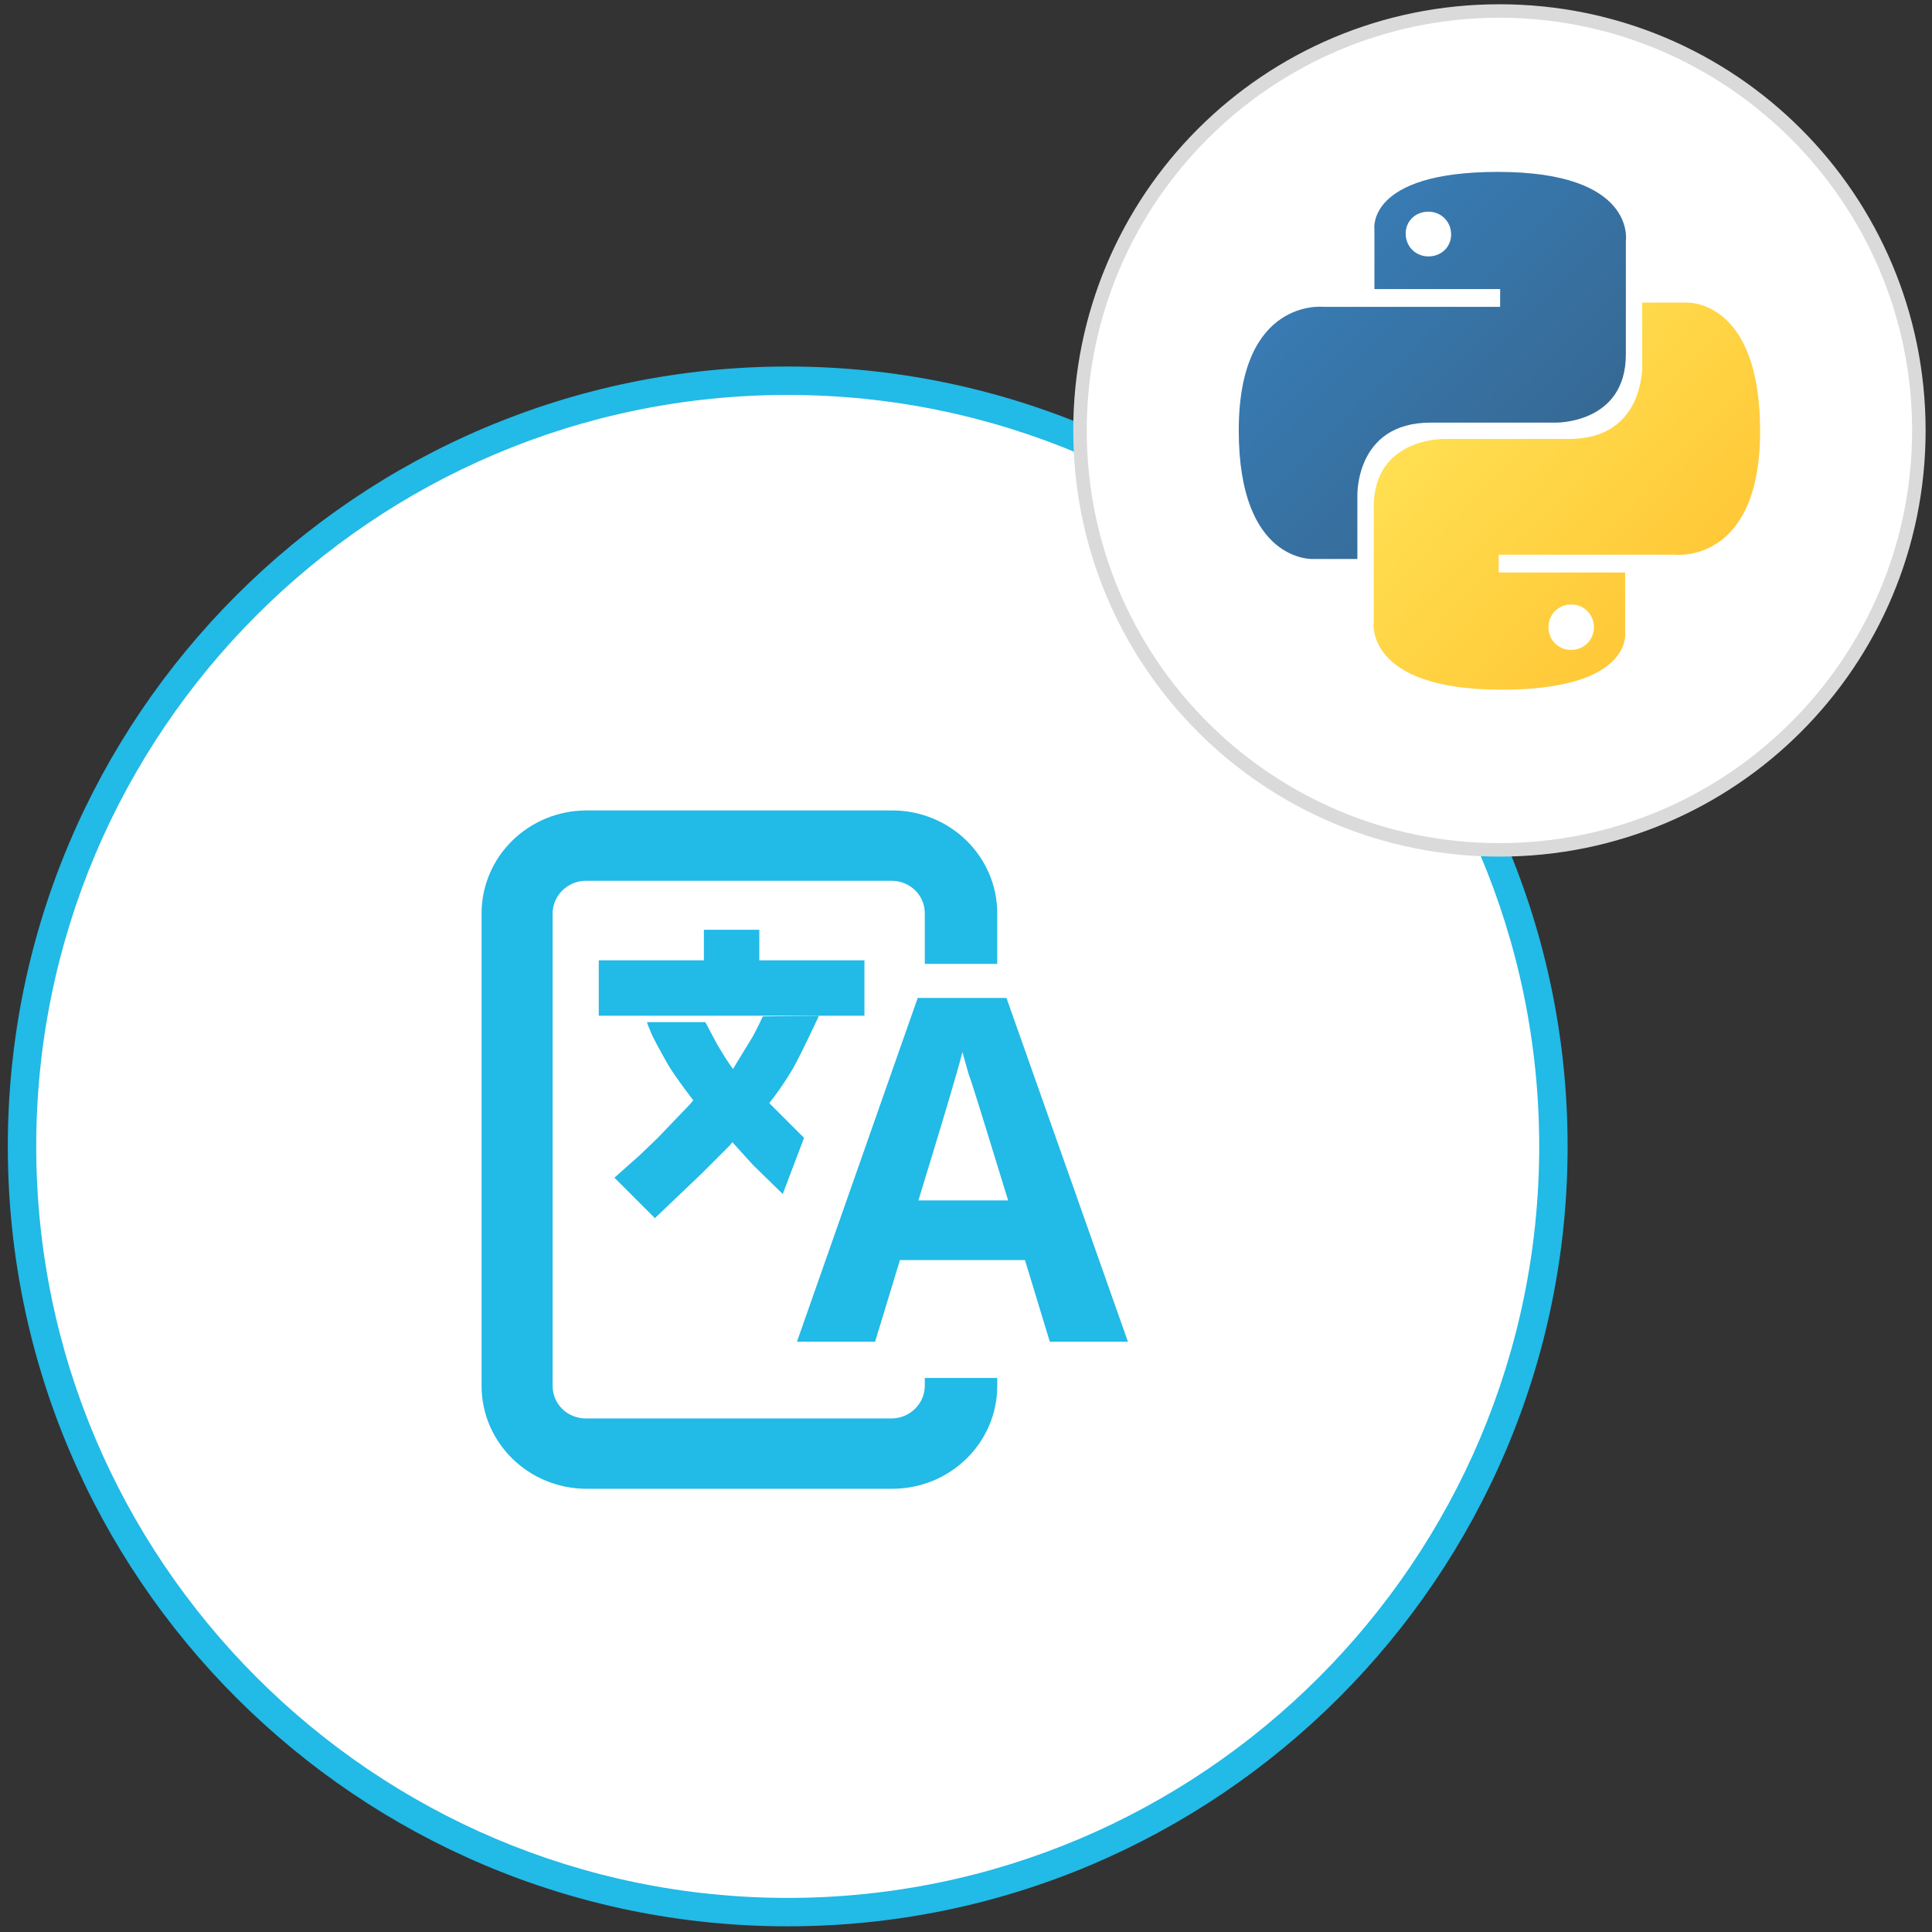
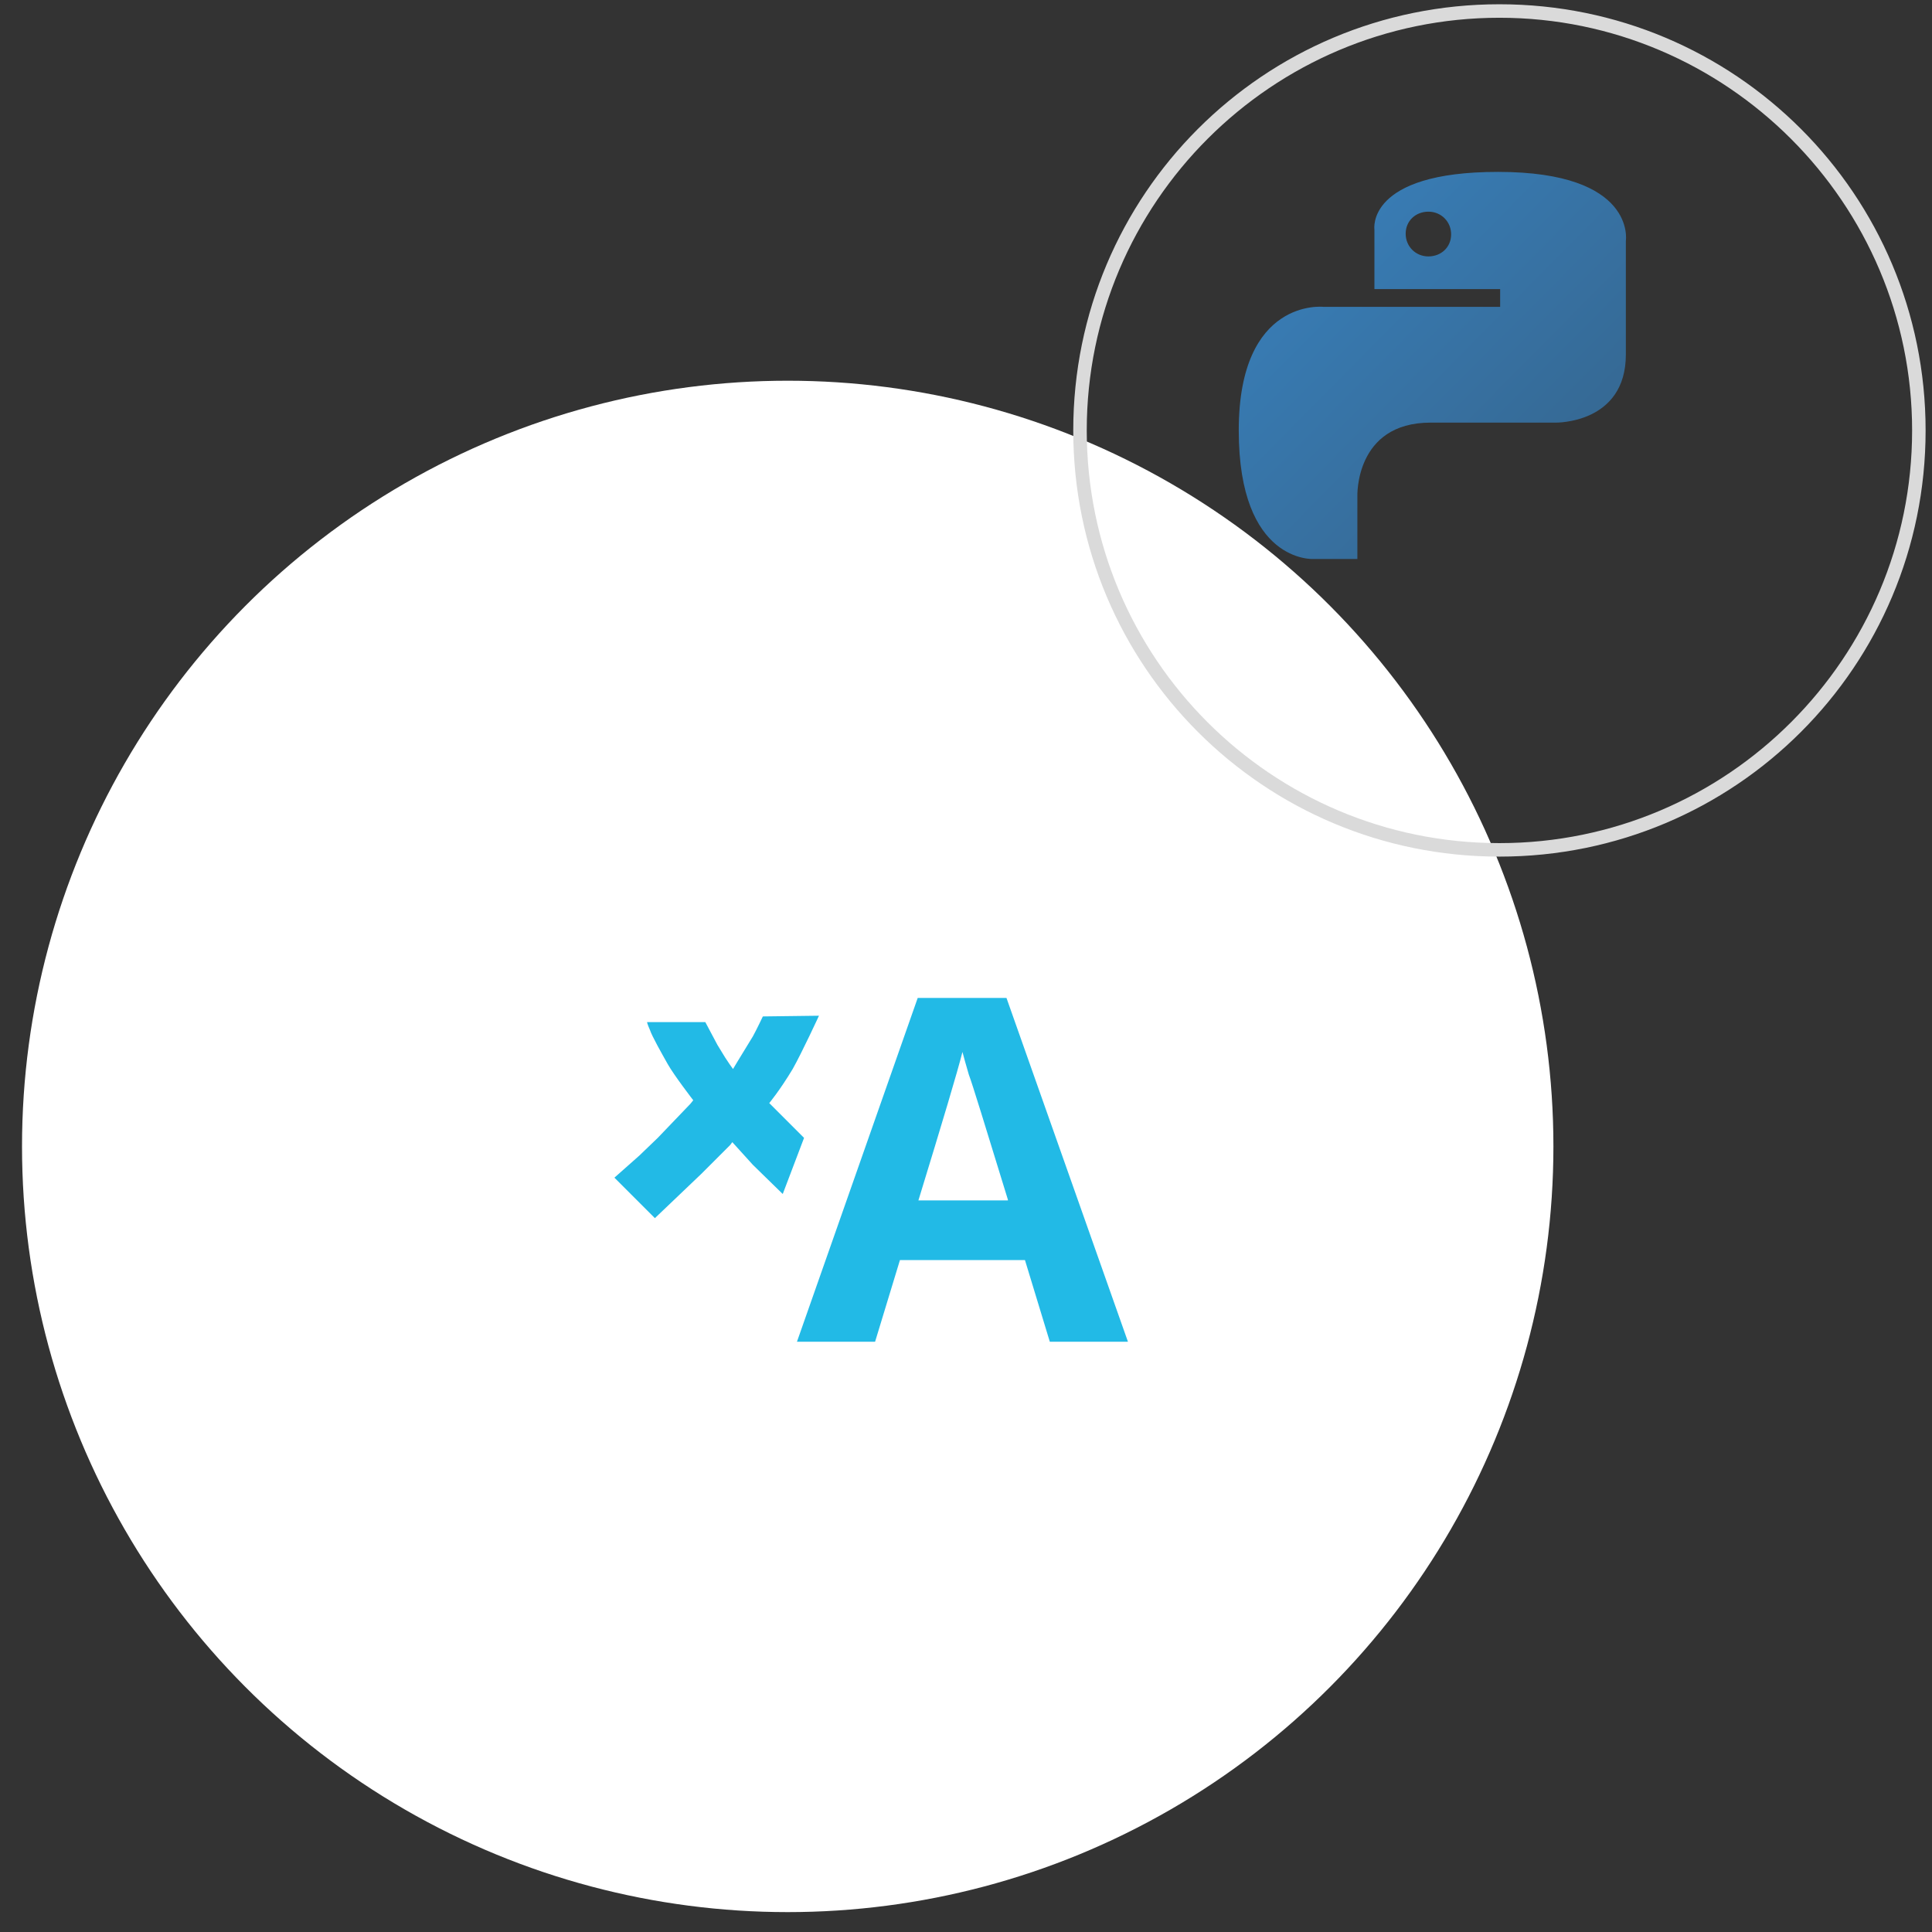
<svg xmlns="http://www.w3.org/2000/svg" version="1.1" id="Layer_1" x="0px" y="0px" viewBox="0 0 272 272" style="enable-background:new 0 0 272 272;" xml:space="preserve">
  <rect x="0" y="0" width="272" height="272" fill="#333333" stroke="none" />
  <style type="text/css">
	.st0{fill:#FFFFFF;}
	.st1{fill:#22BAE6;}
	.st2{fill:#DADADA;}
	.st3{fill:url(#SVGID_1_);}
	.st4{fill:url(#SVGID_2_);}
</style>
  <g id="Translation_1_">
    <g>
      <g>
        <circle class="st0" cx="110.9" cy="161.4" r="107.8" />
      </g>
      <g>
-         <path class="st1" d="M110.9,271.2C50.3,271.2,1.1,222,1.1,161.4S50.4,51.6,110.9,51.6s109.8,49.3,109.8,109.8     C220.7,222,171.4,271.2,110.9,271.2z M110.9,55.6C52.5,55.6,5.1,103.1,5.1,161.4s47.5,105.8,105.8,105.8s105.8-47.5,105.8-105.8     S169.2,55.6,110.9,55.6z" />
-       </g>
+         </g>
    </g>
    <g id="Translation">
      <g>
        <path class="st1" d="M147.8,188.9l-3.5-11.5h-17.6l-3.5,11.5h-11l17-48.4h12.5l17.1,48.4H147.8z M141.9,168.9     c-3.2-10.4-5-16.3-5.5-17.6c-0.4-1.4-0.7-2.4-0.9-3.2c-0.7,2.8-2.8,9.8-6.2,20.9H141.9z" />
      </g>
-       <path class="st1" d="M130.2,195.1c0,2.5-2.1,4.6-4.7,4.6h-43c-2.6,0-4.7-2-4.7-4.6v-66.5c0-2.5,2.1-4.6,4.7-4.6h43    c2.6,0,4.7,2,4.7,4.6v7.1h10.2v-7.1c0-8-6.6-14.5-14.8-14.5h-43c-8.2,0-14.8,6.5-14.8,14.5v66.5c0,8,6.6,14.5,14.8,14.5h43    c8.2,0,14.8-6.5,14.8-14.5v-1.1h-10.2V195.1z" />
      <g>
        <g>
-           <polyline class="st1" points="106.9,130.9 99.1,130.9 99.1,135.2 84.3,135.2 84.3,143 107.2,143 121.7,143 121.7,135.2       106.9,135.2 106.9,130.9 99.1,130.9     " />
          <path class="st1" d="M115.3,143c0,0-2.4,5.2-3.7,7.5c-1.8,3-3.3,4.8-3.3,4.8l4.9,4.9l-3,7.9L106,164l-2.9-3.2l-0.3,0.4l-4.1,4.1      l-6.5,6.2l-5.7-5.7l3.5-3.1l2.6-2.5l4.6-4.8l0.4-0.5c0,0-2.7-3.5-3.6-5.1c-0.9-1.6-2.2-3.9-2.5-4.8c-0.4-0.9-0.4-1.1-0.4-1.1      l8.2,0l1.7,3.2l1.1,1.8l0.6,0.9l0.5,0.7c0,0,0,0,0.6-1c1.4-2.3,1.4-2.3,2.2-3.6c0.5-0.9,1.4-2.8,1.4-2.8L115.3,143" />
        </g>
      </g>
    </g>
    <g>
      <g>
        <g>
-           <circle class="st0" cx="211.1" cy="60.6" r="59.1" />
-         </g>
+           </g>
        <g>
          <path class="st2" d="M211.1,2.5c32,0,58.1,26.1,58.1,58.1s-26,58.1-58.1,58.1S153,92.7,153,60.6S179.1,2.5,211.1,2.5 M211.1,0.6      c-33.2,0-60,26.8-60,60s26.8,60,60,60s60-26.8,60-60S244.3,0.6,211.1,0.6L211.1,0.6z" />
        </g>
      </g>
      <g>
        <linearGradient id="SVGID_1_" gradientUnits="userSpaceOnUse" x1="2.946" y1="271.848" x2="3.138" y2="271.658" gradientTransform="matrix(189.383 0 0 -189.806 -376.622 51629.238)">
          <stop offset="0" style="stop-color:#387EB8" />
          <stop offset="1" style="stop-color:#366994" />
        </linearGradient>
        <path class="st3" d="M210.9,24.2c-18.6,0-17.4,8.1-17.4,8.1v8.4h17.7v2.5h-24.9c0,0-11.9-1.3-11.9,17.4s10.5,18.1,10.5,18.1h6.2     v-8.8c0,0-0.4-10.4,10.3-10.4H219c0,0,9.9,0.2,9.9-9.6v-16C228.9,33.9,230.4,24.2,210.9,24.2L210.9,24.2L210.9,24.2z M201.1,29.8     c1.8,0,3.2,1.4,3.2,3.2c0,1.8-1.4,3.1-3.2,3.1s-3.2-1.4-3.2-3.2C197.9,31.1,199.3,29.8,201.1,29.8L201.1,29.8L201.1,29.8z" />
        <linearGradient id="SVGID_2_" gradientUnits="userSpaceOnUse" x1="2.715" y1="272.065" x2="2.921" y2="271.87" gradientTransform="matrix(189.383 0 0 -189.806 -310.622 51693.5)">
          <stop offset="0" style="stop-color:#FFE052" />
          <stop offset="1" style="stop-color:#FFC331" />
        </linearGradient>
-         <path class="st4" d="M211.4,97.1c18.6,0,17.4-8.1,17.4-8.1v-8.4H211v-2.5h24.9c0,0,11.9,1.3,11.9-17.4s-10.4-18.1-10.4-18.1h-6.2     v8.8c0,0,0.4,10.4-10.3,10.4h-17.6c0,0-9.9-0.2-9.9,9.6v16.1C193.4,87.4,191.9,97.1,211.4,97.1L211.4,97.1L211.4,97.1z      M221.2,91.5c-1.8,0-3.2-1.4-3.2-3.2c0-1.8,1.4-3.2,3.2-3.2s3.2,1.4,3.2,3.2S223,91.5,221.2,91.5L221.2,91.5L221.2,91.5z" />
      </g>
    </g>
  </g>
</svg>